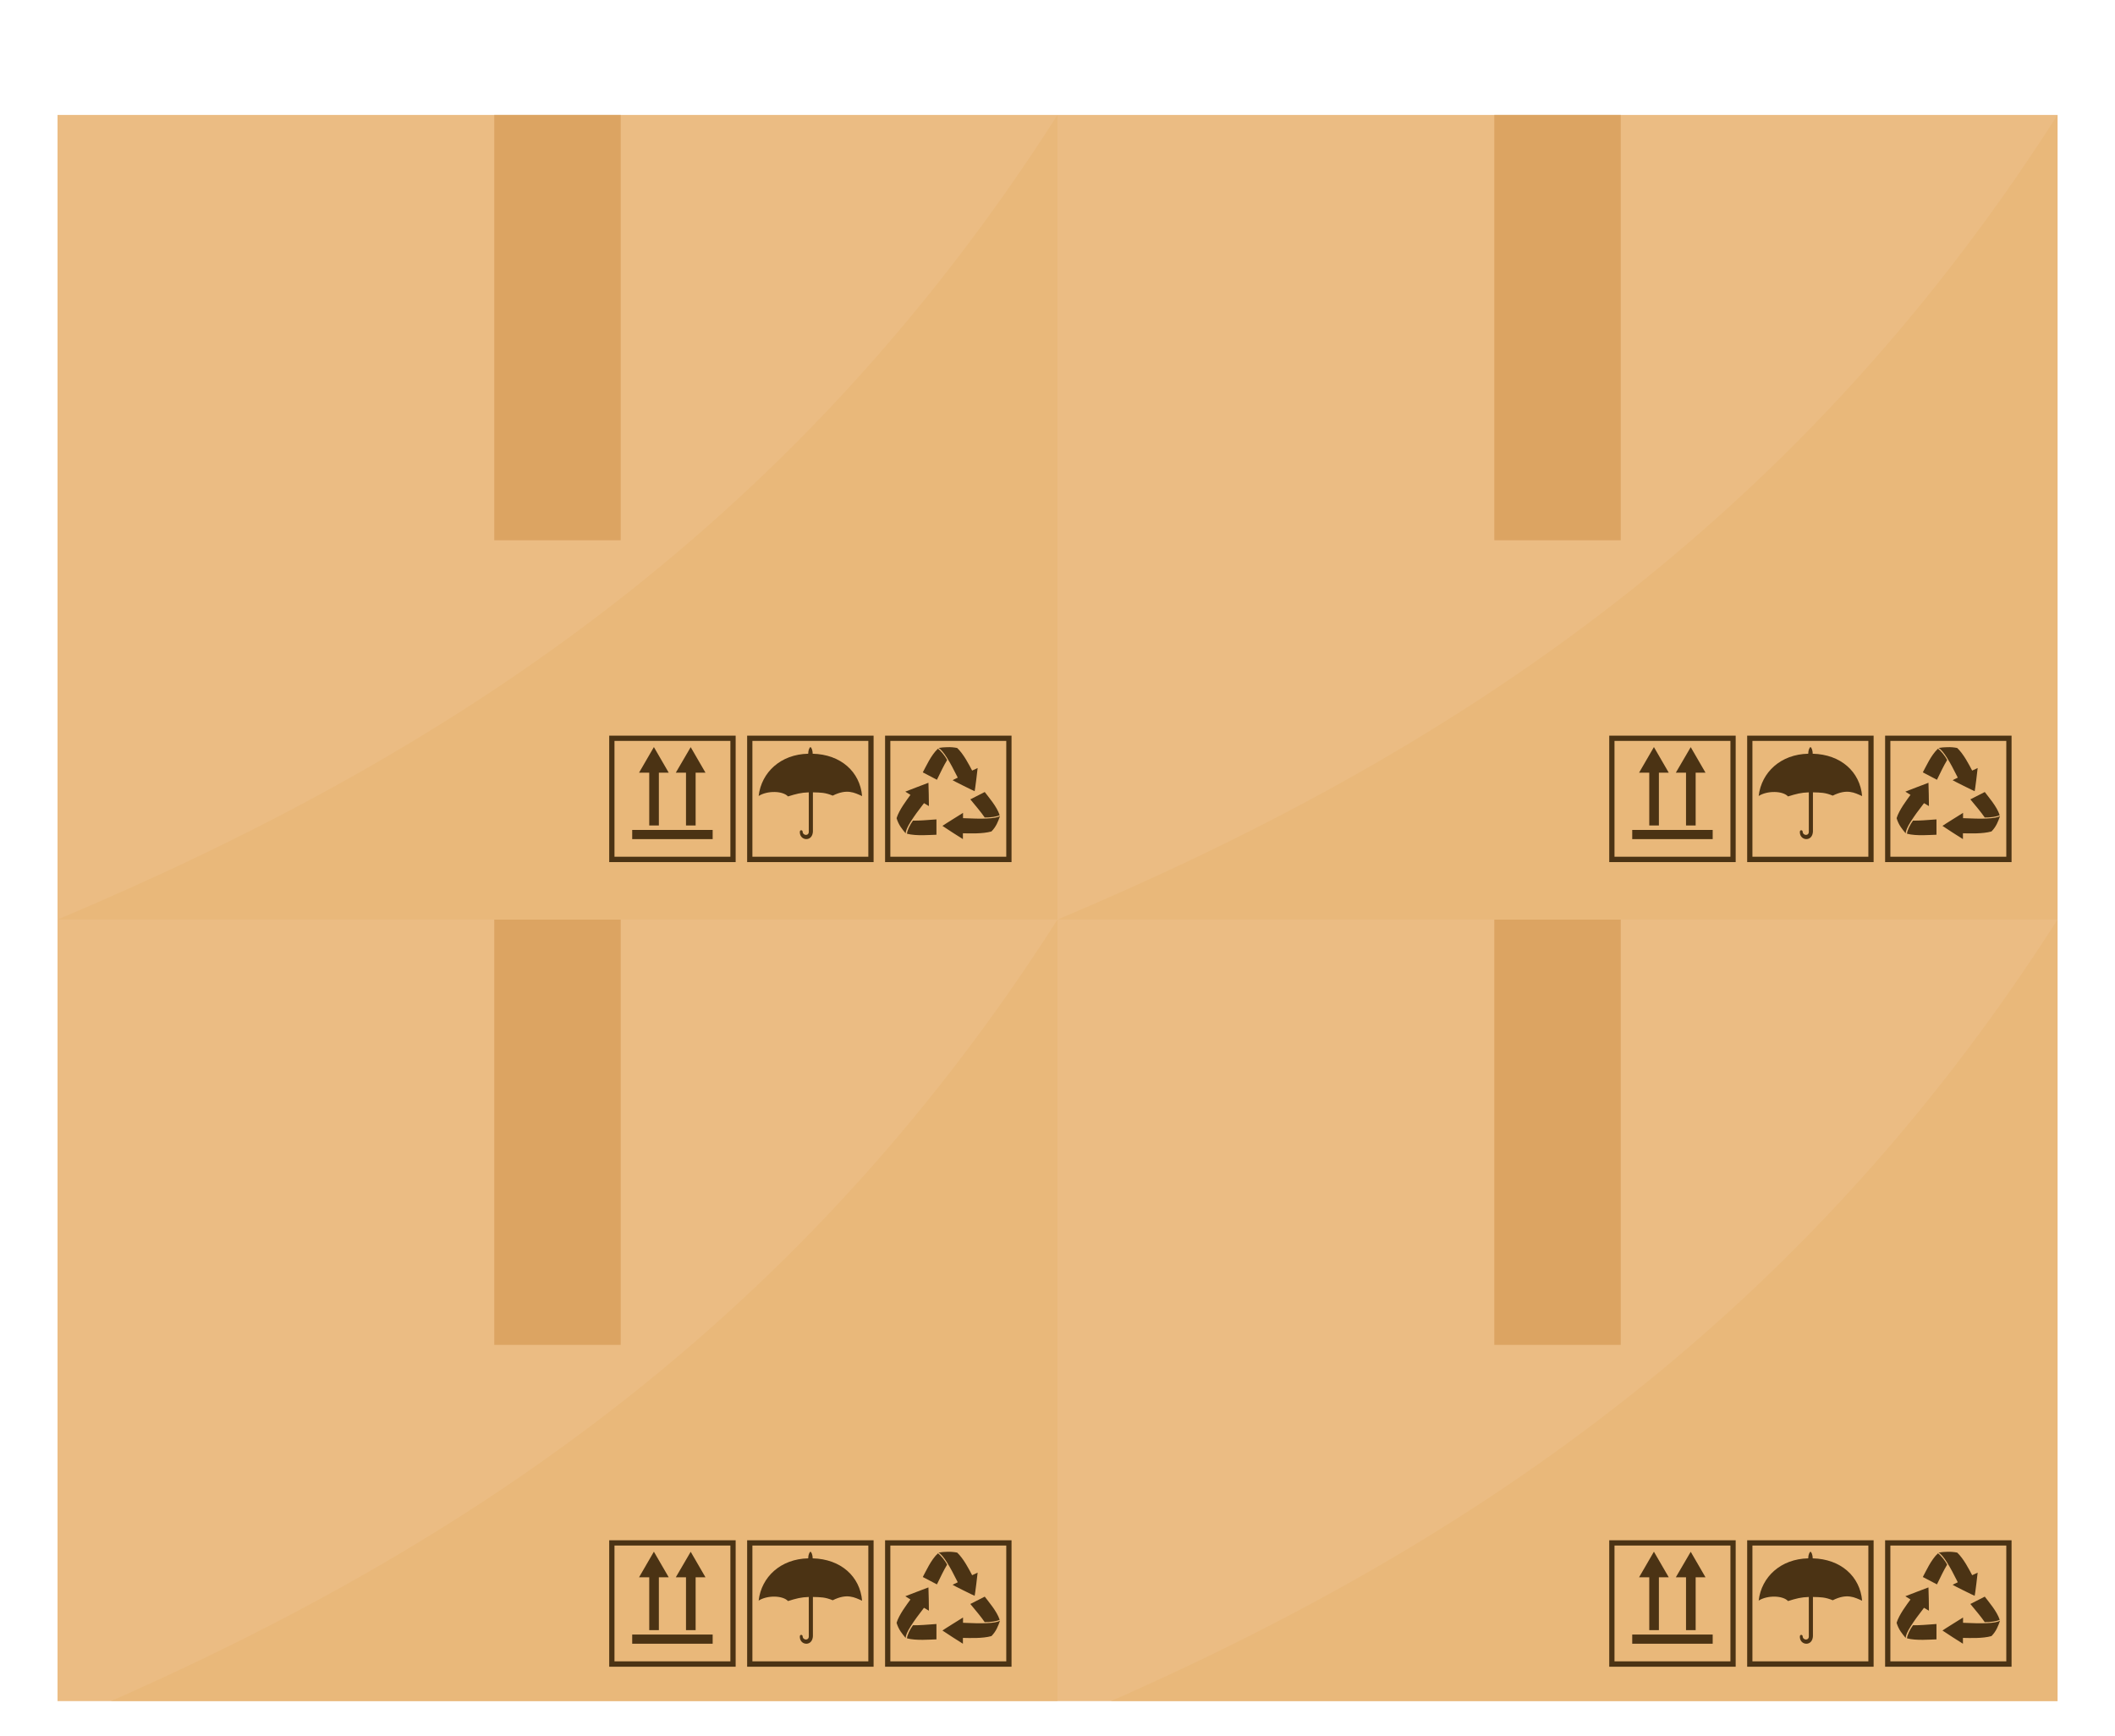
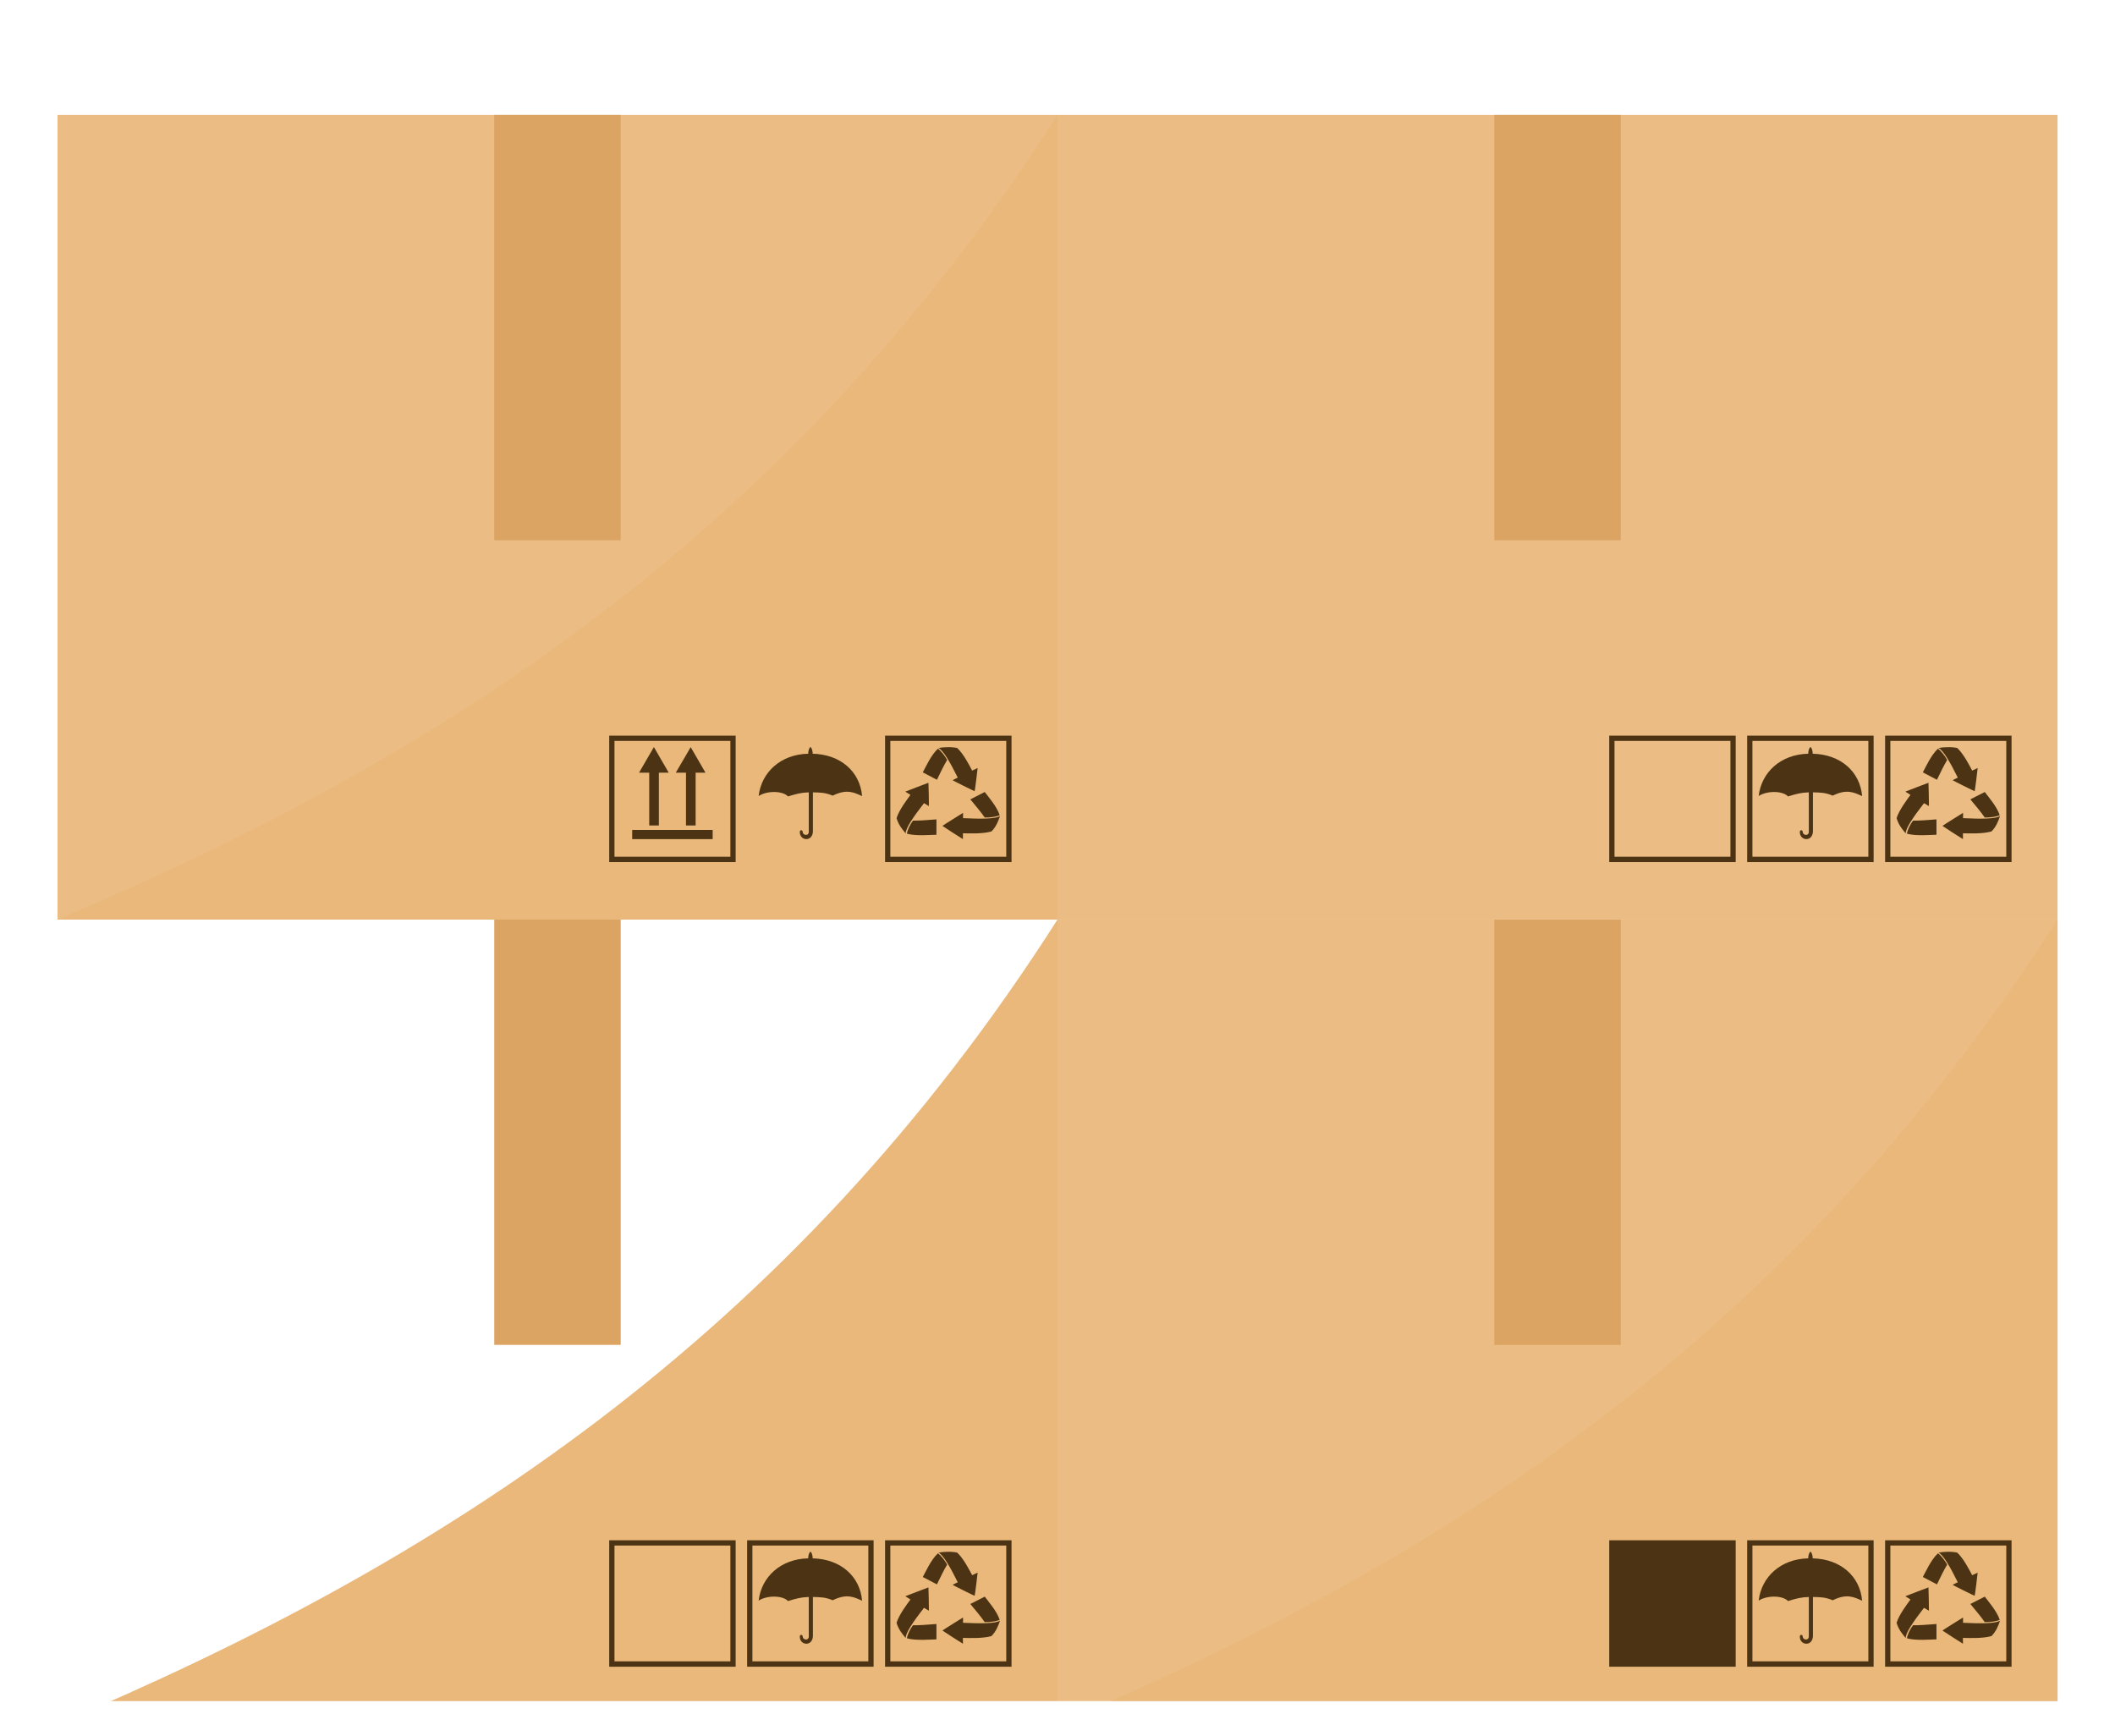
<svg xmlns="http://www.w3.org/2000/svg" width="184" height="151" viewBox="0 0 184 151" fill="none">
  <g clip-path="url(#clip0_494_2849)" filter="url(#filter0_dd_494_2849)">
    <g filter="url(#filter1_dd_494_2849)">
-       <path d="M92 72H5V142H92V72Z" fill="#EBBC83" />
      <path d="M92 72V142H5C38.032 128.069 68.671 108.577 92 72Z" fill="#E9B87A" />
      <path d="M82.417 127.002C82.146 127.002 81.896 127.032 81.646 127.071C82.062 127.275 82.646 128.288 83.323 129.652C83.177 129.72 82.875 129.866 82.875 129.876C82.875 129.896 84.771 130.84 84.792 130.831C84.812 130.831 85.062 128.824 85.052 128.814C85.052 128.814 84.74 128.97 84.573 129.038C84.312 128.542 83.833 127.597 83.271 127.071C82.969 127.012 82.688 126.993 82.427 127.002H82.417ZM81.594 127.139C80.99 127.694 80.531 128.746 80.281 129.194L81.51 129.837C81.854 129.136 82.104 128.6 82.396 128.123C82.219 127.762 81.812 127.265 81.594 127.139ZM80.771 130.1C80.771 130.1 78.76 130.86 78.76 130.87C78.76 130.87 79.062 131.055 79.208 131.152C78.875 131.61 78.219 132.467 78 133.178C78.177 133.782 78.49 134.133 78.792 134.503C78.781 134.065 79.438 133.091 80.385 131.873C80.521 131.951 80.802 132.126 80.812 132.126C80.823 132.126 80.781 130.1 80.771 130.09V130.1ZM78.01 133.178C78.01 133.178 78.01 133.178 78.01 133.169V133.178ZM85.677 130.899L84.417 131.542C84.917 132.146 85.354 132.662 85.667 133.12C86.094 133.139 86.75 133.042 86.969 132.915C86.719 132.156 85.979 131.318 85.667 130.899H85.677ZM83.792 132.711C83.792 132.711 81.99 133.831 81.99 133.85C81.99 133.86 83.76 135.01 83.771 135C83.771 135 83.771 134.669 83.771 134.493C84.365 134.503 85.479 134.552 86.24 134.338H86.25C86.667 133.919 86.833 133.461 87 132.993C86.615 133.247 85.375 133.256 83.781 133.178V132.711H83.792ZM81.458 133.285C80.635 133.344 80.01 133.402 79.427 133.393C79.177 133.714 78.906 134.289 78.906 134.532C79.719 134.747 80.927 134.63 81.469 134.62V133.285H81.458Z" fill="#4B3314" />
      <path d="M70.51 127C70.574 127 70.7 127.246 70.7 127.572C73.15 127.631 74.821 129.149 75 131.258C74.338 130.962 73.686 130.597 72.445 131.218C71.772 130.942 71.415 130.952 70.721 130.932V134.333C70.721 134.392 70.721 134.412 70.71 134.451C70.584 135.279 69.533 135.111 69.585 134.343C69.606 134.195 69.796 134.185 69.827 134.343C69.838 134.717 70.384 134.747 70.363 134.343V130.932C69.69 130.952 69.249 131.07 68.555 131.287C68.103 130.795 66.757 130.765 66 131.248C66.242 129.178 67.924 127.621 70.311 127.572C70.311 127.256 70.437 127.01 70.5 127H70.51Z" fill="#4B3314" />
-       <path d="M56.882 127L55.595 129.222H56.482V133.815H57.32V129.222H58.178L56.891 127H56.882ZM60.089 127L58.792 129.222H59.68V133.815H60.518V129.222H61.376L60.089 127ZM55 134.2V135H62V134.2H55Z" fill="#4B3314" />
      <path d="M53 126V137H64V126H53ZM53.458 126.457H63.542V136.533H53.458V126.457Z" fill="#4B3314" />
      <path d="M65 126V137H76V126H65ZM65.457 126.457H75.543V136.533H65.457V126.457Z" fill="#4B3314" />
      <path d="M77 126V137H88V126H77ZM77.457 126.457H87.543V136.533H77.457V126.457Z" fill="#4B3314" />
      <path d="M54 72H43V109H54V72Z" fill="#DCA462" />
    </g>
    <g filter="url(#filter2_dd_494_2849)">
      <path d="M92 2H5V72H92V2Z" fill="#EBBC83" />
      <path d="M92 2V72H5C38.032 58.069 68.671 38.578 92 2Z" fill="#E9B87A" />
      <path d="M82.417 57.002C82.146 57.002 81.896 57.032 81.646 57.071C82.062 57.275 82.646 58.288 83.323 59.652C83.177 59.72 82.875 59.866 82.875 59.876C82.875 59.895 84.771 60.84 84.792 60.831C84.812 60.831 85.062 58.824 85.052 58.814C85.052 58.814 84.74 58.97 84.573 59.038C84.312 58.541 83.833 57.597 83.271 57.071C82.969 57.012 82.688 56.993 82.427 57.002H82.417ZM81.594 57.139C80.99 57.694 80.531 58.746 80.281 59.194L81.51 59.837C81.854 59.136 82.104 58.6 82.396 58.123C82.219 57.762 81.812 57.265 81.594 57.139ZM80.771 60.1C80.771 60.1 78.76 60.86 78.76 60.87C78.76 60.87 79.062 61.055 79.208 61.152C78.875 61.61 78.219 62.467 78 63.178C78.177 63.782 78.49 64.133 78.792 64.503C78.781 64.065 79.438 63.091 80.385 61.873C80.521 61.951 80.802 62.126 80.812 62.126C80.823 62.126 80.781 60.1 80.771 60.09V60.1ZM78.01 63.178C78.01 63.178 78.01 63.178 78.01 63.169V63.178ZM85.677 60.899L84.417 61.542C84.917 62.146 85.354 62.662 85.667 63.12C86.094 63.139 86.75 63.042 86.969 62.915C86.719 62.156 85.979 61.318 85.667 60.899H85.677ZM83.792 62.711C83.792 62.711 81.99 63.831 81.99 63.85C81.99 63.86 83.76 65.01 83.771 65C83.771 65 83.771 64.669 83.771 64.493C84.365 64.503 85.479 64.552 86.24 64.338H86.25C86.667 63.919 86.833 63.461 87 62.993C86.615 63.246 85.375 63.256 83.781 63.178V62.711H83.792ZM81.458 63.285C80.635 63.344 80.01 63.402 79.427 63.393C79.177 63.714 78.906 64.289 78.906 64.532C79.719 64.747 80.927 64.63 81.469 64.62V63.285H81.458Z" fill="#4B3314" />
      <path d="M70.51 57C70.574 57 70.7 57.246 70.7 57.572C73.15 57.631 74.821 59.149 75 61.258C74.338 60.962 73.686 60.597 72.445 61.218C71.772 60.942 71.415 60.952 70.721 60.932V64.333C70.721 64.392 70.721 64.412 70.71 64.451C70.584 65.279 69.533 65.111 69.585 64.343C69.606 64.195 69.796 64.185 69.827 64.343C69.838 64.717 70.384 64.747 70.363 64.343V60.932C69.69 60.952 69.249 61.071 68.555 61.287C68.103 60.794 66.757 60.765 66 61.248C66.242 59.178 67.924 57.621 70.311 57.572C70.311 57.256 70.437 57.01 70.5 57H70.51Z" fill="#4B3314" />
      <path d="M56.882 57L55.595 59.222H56.482V63.815H57.32V59.222H58.178L56.891 57H56.882ZM60.089 57L58.792 59.222H59.68V63.815H60.518V59.222H61.376L60.089 57ZM55 64.2V65H62V64.2H55Z" fill="#4B3314" />
      <path d="M53 56V67H64V56H53ZM53.458 56.457H63.542V66.533H53.458V56.457Z" fill="#4B3314" />
-       <path d="M65 56V67H76V56H65ZM65.457 56.457H75.543V66.533H65.457V56.457Z" fill="#4B3314" />
      <path d="M77 56V67H88V56H77ZM77.457 56.457H87.543V66.533H77.457V56.457Z" fill="#4B3314" />
      <path d="M54 2H43V39H54V2Z" fill="#DCA462" />
    </g>
    <g filter="url(#filter3_dd_494_2849)">
      <path d="M179 72H92V142H179V72Z" fill="#EBBC83" />
      <path d="M179 72V142H92C125.032 128.069 155.671 108.577 179 72Z" fill="#E9B87A" />
      <path d="M169.417 127.002C169.146 127.002 168.896 127.032 168.646 127.071C169.063 127.275 169.646 128.288 170.323 129.652C170.177 129.72 169.875 129.866 169.875 129.876C169.875 129.896 171.771 130.84 171.792 130.831C171.812 130.831 172.062 128.824 172.052 128.814C172.052 128.814 171.74 128.97 171.573 129.038C171.312 128.542 170.833 127.597 170.271 127.071C169.969 127.012 169.688 126.993 169.427 127.002H169.417ZM168.594 127.139C167.99 127.694 167.531 128.746 167.281 129.194L168.51 129.837C168.854 129.136 169.104 128.6 169.396 128.123C169.219 127.762 168.812 127.265 168.594 127.139ZM167.771 130.1C167.771 130.1 165.76 130.86 165.76 130.87C165.76 130.87 166.062 131.055 166.208 131.152C165.875 131.61 165.219 132.467 165 133.178C165.177 133.782 165.49 134.133 165.792 134.503C165.781 134.065 166.438 133.091 167.385 131.873C167.521 131.951 167.802 132.126 167.812 132.126C167.823 132.126 167.781 130.1 167.771 130.09V130.1ZM165.01 133.178C165.01 133.178 165.01 133.178 165.01 133.169V133.178ZM172.677 130.899L171.417 131.542C171.917 132.146 172.354 132.662 172.667 133.12C173.094 133.139 173.75 133.042 173.969 132.915C173.719 132.156 172.979 131.318 172.667 130.899H172.677ZM170.792 132.711C170.792 132.711 168.99 133.831 168.99 133.85C168.99 133.86 170.76 135.01 170.771 135C170.771 135 170.771 134.669 170.771 134.493C171.365 134.503 172.479 134.552 173.24 134.338H173.25C173.667 133.919 173.833 133.461 174 132.993C173.615 133.247 172.375 133.256 170.781 133.178V132.711H170.792ZM168.458 133.285C167.635 133.344 167.01 133.402 166.427 133.393C166.177 133.714 165.906 134.289 165.906 134.532C166.719 134.747 167.927 134.63 168.469 134.62V133.285H168.458Z" fill="#4B3314" />
      <path d="M157.511 127C157.574 127 157.7 127.246 157.7 127.572C160.15 127.631 161.821 129.149 162 131.258C161.338 130.962 160.686 130.597 159.445 131.218C158.772 130.942 158.415 130.952 157.721 130.932V134.333C157.721 134.392 157.721 134.412 157.71 134.451C157.584 135.279 156.533 135.111 156.585 134.343C156.606 134.195 156.796 134.185 156.827 134.343C156.838 134.717 157.384 134.747 157.363 134.343V130.932C156.69 130.952 156.249 131.07 155.555 131.287C155.103 130.795 153.757 130.765 153 131.248C153.242 129.178 154.924 127.621 157.311 127.572C157.311 127.256 157.437 127.01 157.5 127H157.511Z" fill="#4B3314" />
      <path d="M143.882 127L142.595 129.222H143.482V133.815H144.32V129.222H145.178L143.891 127H143.882ZM147.089 127L145.792 129.222H146.68V133.815H147.518V129.222H148.376L147.089 127ZM142 134.2V135H149V134.2H142Z" fill="#4B3314" />
-       <path d="M140 126V137H151V126H140ZM140.457 126.457H150.543V136.533H140.457V126.457Z" fill="#4B3314" />
+       <path d="M140 126V137H151V126H140ZM140.457 126.457H150.543V136.533V126.457Z" fill="#4B3314" />
      <path d="M152 126V137H163V126H152ZM152.457 126.457H162.543V136.533H152.457V126.457Z" fill="#4B3314" />
      <path d="M164 126V137H175V126H164ZM164.457 126.457H174.543V136.533H164.457V126.457Z" fill="#4B3314" />
      <path d="M141 72H130V109H141V72Z" fill="#DCA462" />
    </g>
    <g filter="url(#filter4_dd_494_2849)">
      <path d="M179 2H92V72H179V2Z" fill="#EBBC83" />
-       <path d="M179 2V72H92C125.032 58.069 155.671 38.578 179 2Z" fill="#E9B87A" />
      <path d="M169.417 57.002C169.146 57.002 168.896 57.032 168.646 57.071C169.063 57.275 169.646 58.288 170.323 59.652C170.177 59.72 169.875 59.866 169.875 59.876C169.875 59.895 171.771 60.84 171.792 60.831C171.812 60.831 172.062 58.824 172.052 58.814C172.052 58.814 171.74 58.97 171.573 59.038C171.312 58.541 170.833 57.597 170.271 57.071C169.969 57.012 169.688 56.993 169.427 57.002H169.417ZM168.594 57.139C167.99 57.694 167.531 58.746 167.281 59.194L168.51 59.837C168.854 59.136 169.104 58.6 169.396 58.123C169.219 57.762 168.812 57.265 168.594 57.139ZM167.771 60.1C167.771 60.1 165.76 60.86 165.76 60.87C165.76 60.87 166.062 61.055 166.208 61.152C165.875 61.61 165.219 62.467 165 63.178C165.177 63.782 165.49 64.133 165.792 64.503C165.781 64.065 166.438 63.091 167.385 61.873C167.521 61.951 167.802 62.126 167.812 62.126C167.823 62.126 167.781 60.1 167.771 60.09V60.1ZM165.01 63.178C165.01 63.178 165.01 63.178 165.01 63.169V63.178ZM172.677 60.899L171.417 61.542C171.917 62.146 172.354 62.662 172.667 63.12C173.094 63.139 173.75 63.042 173.969 62.915C173.719 62.156 172.979 61.318 172.667 60.899H172.677ZM170.792 62.711C170.792 62.711 168.99 63.831 168.99 63.85C168.99 63.86 170.76 65.01 170.771 65C170.771 65 170.771 64.669 170.771 64.493C171.365 64.503 172.479 64.552 173.24 64.338H173.25C173.667 63.919 173.833 63.461 174 62.993C173.615 63.246 172.375 63.256 170.781 63.178V62.711H170.792ZM168.458 63.285C167.635 63.344 167.01 63.402 166.427 63.393C166.177 63.714 165.906 64.289 165.906 64.532C166.719 64.747 167.927 64.63 168.469 64.62V63.285H168.458Z" fill="#4B3314" />
      <path d="M157.511 57C157.574 57 157.7 57.246 157.7 57.572C160.15 57.631 161.821 59.149 162 61.258C161.338 60.962 160.686 60.597 159.445 61.218C158.772 60.942 158.415 60.952 157.721 60.932V64.333C157.721 64.392 157.721 64.412 157.71 64.451C157.584 65.279 156.533 65.111 156.585 64.343C156.606 64.195 156.796 64.185 156.827 64.343C156.838 64.717 157.384 64.747 157.363 64.343V60.932C156.69 60.952 156.249 61.071 155.555 61.287C155.103 60.794 153.757 60.765 153 61.248C153.242 59.178 154.924 57.621 157.311 57.572C157.311 57.256 157.437 57.01 157.5 57H157.511Z" fill="#4B3314" />
-       <path d="M143.882 57L142.595 59.222H143.482V63.815H144.32V59.222H145.178L143.891 57H143.882ZM147.089 57L145.792 59.222H146.68V63.815H147.518V59.222H148.376L147.089 57ZM142 64.2V65H149V64.2H142Z" fill="#4B3314" />
      <path d="M140 56V67H151V56H140ZM140.457 56.457H150.543V66.533H140.457V56.457Z" fill="#4B3314" />
      <path d="M152 56V67H163V56H152ZM152.457 56.457H162.543V66.533H152.457V56.457Z" fill="#4B3314" />
      <path d="M164 56V67H175V56H164ZM164.457 56.457H174.543V66.533H164.457V56.457Z" fill="#4B3314" />
      <path d="M141 2H130V39H141V2Z" fill="#DCA462" />
    </g>
  </g>
  <defs>
    <filter id="filter0_dd_494_2849" x="0" y="-1" width="185" height="152" filterUnits="userSpaceOnUse" color-interpolation-filters="sRGB">
      <feFlood flood-opacity="0" result="BackgroundImageFix" />
      <feColorMatrix in="SourceAlpha" type="matrix" values="0 0 0 0 0 0 0 0 0 0 0 0 0 0 0 0 0 0 127 0" result="hardAlpha" />
      <feMorphology radius="1" operator="erode" in="SourceAlpha" result="effect1_dropShadow_494_2849" />
      <feOffset dy="2" />
      <feGaussianBlur stdDeviation="2" />
      <feColorMatrix type="matrix" values="0 0 0 0 0 0 0 0 0 0 0 0 0 0 0 0 0 0 0.06 0" />
      <feBlend mode="normal" in2="BackgroundImageFix" result="effect1_dropShadow_494_2849" />
      <feColorMatrix in="SourceAlpha" type="matrix" values="0 0 0 0 0 0 0 0 0 0 0 0 0 0 0 0 0 0 127 0" result="hardAlpha" />
      <feMorphology radius="1" operator="erode" in="SourceAlpha" result="effect2_dropShadow_494_2849" />
      <feOffset dy="4" />
      <feGaussianBlur stdDeviation="3" />
      <feColorMatrix type="matrix" values="0 0 0 0 0 0 0 0 0 0 0 0 0 0 0 0 0 0 0.1 0" />
      <feBlend mode="normal" in2="effect1_dropShadow_494_2849" result="effect2_dropShadow_494_2849" />
      <feBlend mode="normal" in="SourceGraphic" in2="effect2_dropShadow_494_2849" result="shape" />
    </filter>
    <filter id="filter1_dd_494_2849" x="2" y="70" width="93" height="76" filterUnits="userSpaceOnUse" color-interpolation-filters="sRGB">
      <feFlood flood-opacity="0" result="BackgroundImageFix" />
      <feColorMatrix in="SourceAlpha" type="matrix" values="0 0 0 0 0 0 0 0 0 0 0 0 0 0 0 0 0 0 127 0" result="hardAlpha" />
      <feOffset dy="1" />
      <feGaussianBlur stdDeviation="1" />
      <feColorMatrix type="matrix" values="0 0 0 0 0 0 0 0 0 0 0 0 0 0 0 0 0 0 0.24 0" />
      <feBlend mode="normal" in2="BackgroundImageFix" result="effect1_dropShadow_494_2849" />
      <feColorMatrix in="SourceAlpha" type="matrix" values="0 0 0 0 0 0 0 0 0 0 0 0 0 0 0 0 0 0 127 0" result="hardAlpha" />
      <feOffset dy="1" />
      <feGaussianBlur stdDeviation="1.5" />
      <feColorMatrix type="matrix" values="0 0 0 0 0 0 0 0 0 0 0 0 0 0 0 0 0 0 0.12 0" />
      <feBlend mode="normal" in2="effect1_dropShadow_494_2849" result="effect2_dropShadow_494_2849" />
      <feBlend mode="normal" in="SourceGraphic" in2="effect2_dropShadow_494_2849" result="shape" />
    </filter>
    <filter id="filter2_dd_494_2849" x="2" y="0" width="93" height="76" filterUnits="userSpaceOnUse" color-interpolation-filters="sRGB">
      <feFlood flood-opacity="0" result="BackgroundImageFix" />
      <feColorMatrix in="SourceAlpha" type="matrix" values="0 0 0 0 0 0 0 0 0 0 0 0 0 0 0 0 0 0 127 0" result="hardAlpha" />
      <feOffset dy="1" />
      <feGaussianBlur stdDeviation="1" />
      <feColorMatrix type="matrix" values="0 0 0 0 0 0 0 0 0 0 0 0 0 0 0 0 0 0 0.24 0" />
      <feBlend mode="normal" in2="BackgroundImageFix" result="effect1_dropShadow_494_2849" />
      <feColorMatrix in="SourceAlpha" type="matrix" values="0 0 0 0 0 0 0 0 0 0 0 0 0 0 0 0 0 0 127 0" result="hardAlpha" />
      <feOffset dy="1" />
      <feGaussianBlur stdDeviation="1.5" />
      <feColorMatrix type="matrix" values="0 0 0 0 0 0 0 0 0 0 0 0 0 0 0 0 0 0 0.12 0" />
      <feBlend mode="normal" in2="effect1_dropShadow_494_2849" result="effect2_dropShadow_494_2849" />
      <feBlend mode="normal" in="SourceGraphic" in2="effect2_dropShadow_494_2849" result="shape" />
    </filter>
    <filter id="filter3_dd_494_2849" x="89" y="70" width="93" height="76" filterUnits="userSpaceOnUse" color-interpolation-filters="sRGB">
      <feFlood flood-opacity="0" result="BackgroundImageFix" />
      <feColorMatrix in="SourceAlpha" type="matrix" values="0 0 0 0 0 0 0 0 0 0 0 0 0 0 0 0 0 0 127 0" result="hardAlpha" />
      <feOffset dy="1" />
      <feGaussianBlur stdDeviation="1" />
      <feColorMatrix type="matrix" values="0 0 0 0 0 0 0 0 0 0 0 0 0 0 0 0 0 0 0.24 0" />
      <feBlend mode="normal" in2="BackgroundImageFix" result="effect1_dropShadow_494_2849" />
      <feColorMatrix in="SourceAlpha" type="matrix" values="0 0 0 0 0 0 0 0 0 0 0 0 0 0 0 0 0 0 127 0" result="hardAlpha" />
      <feOffset dy="1" />
      <feGaussianBlur stdDeviation="1.5" />
      <feColorMatrix type="matrix" values="0 0 0 0 0 0 0 0 0 0 0 0 0 0 0 0 0 0 0.12 0" />
      <feBlend mode="normal" in2="effect1_dropShadow_494_2849" result="effect2_dropShadow_494_2849" />
      <feBlend mode="normal" in="SourceGraphic" in2="effect2_dropShadow_494_2849" result="shape" />
    </filter>
    <filter id="filter4_dd_494_2849" x="89" y="0" width="93" height="76" filterUnits="userSpaceOnUse" color-interpolation-filters="sRGB">
      <feFlood flood-opacity="0" result="BackgroundImageFix" />
      <feColorMatrix in="SourceAlpha" type="matrix" values="0 0 0 0 0 0 0 0 0 0 0 0 0 0 0 0 0 0 127 0" result="hardAlpha" />
      <feOffset dy="1" />
      <feGaussianBlur stdDeviation="1" />
      <feColorMatrix type="matrix" values="0 0 0 0 0 0 0 0 0 0 0 0 0 0 0 0 0 0 0.24 0" />
      <feBlend mode="normal" in2="BackgroundImageFix" result="effect1_dropShadow_494_2849" />
      <feColorMatrix in="SourceAlpha" type="matrix" values="0 0 0 0 0 0 0 0 0 0 0 0 0 0 0 0 0 0 127 0" result="hardAlpha" />
      <feOffset dy="1" />
      <feGaussianBlur stdDeviation="1.5" />
      <feColorMatrix type="matrix" values="0 0 0 0 0 0 0 0 0 0 0 0 0 0 0 0 0 0 0.12 0" />
      <feBlend mode="normal" in2="effect1_dropShadow_494_2849" result="effect2_dropShadow_494_2849" />
      <feBlend mode="normal" in="SourceGraphic" in2="effect2_dropShadow_494_2849" result="shape" />
    </filter>
    <clipPath id="clip0_494_2849">
      <rect width="175" height="142" fill="white" transform="translate(5)" />
    </clipPath>
  </defs>
</svg>